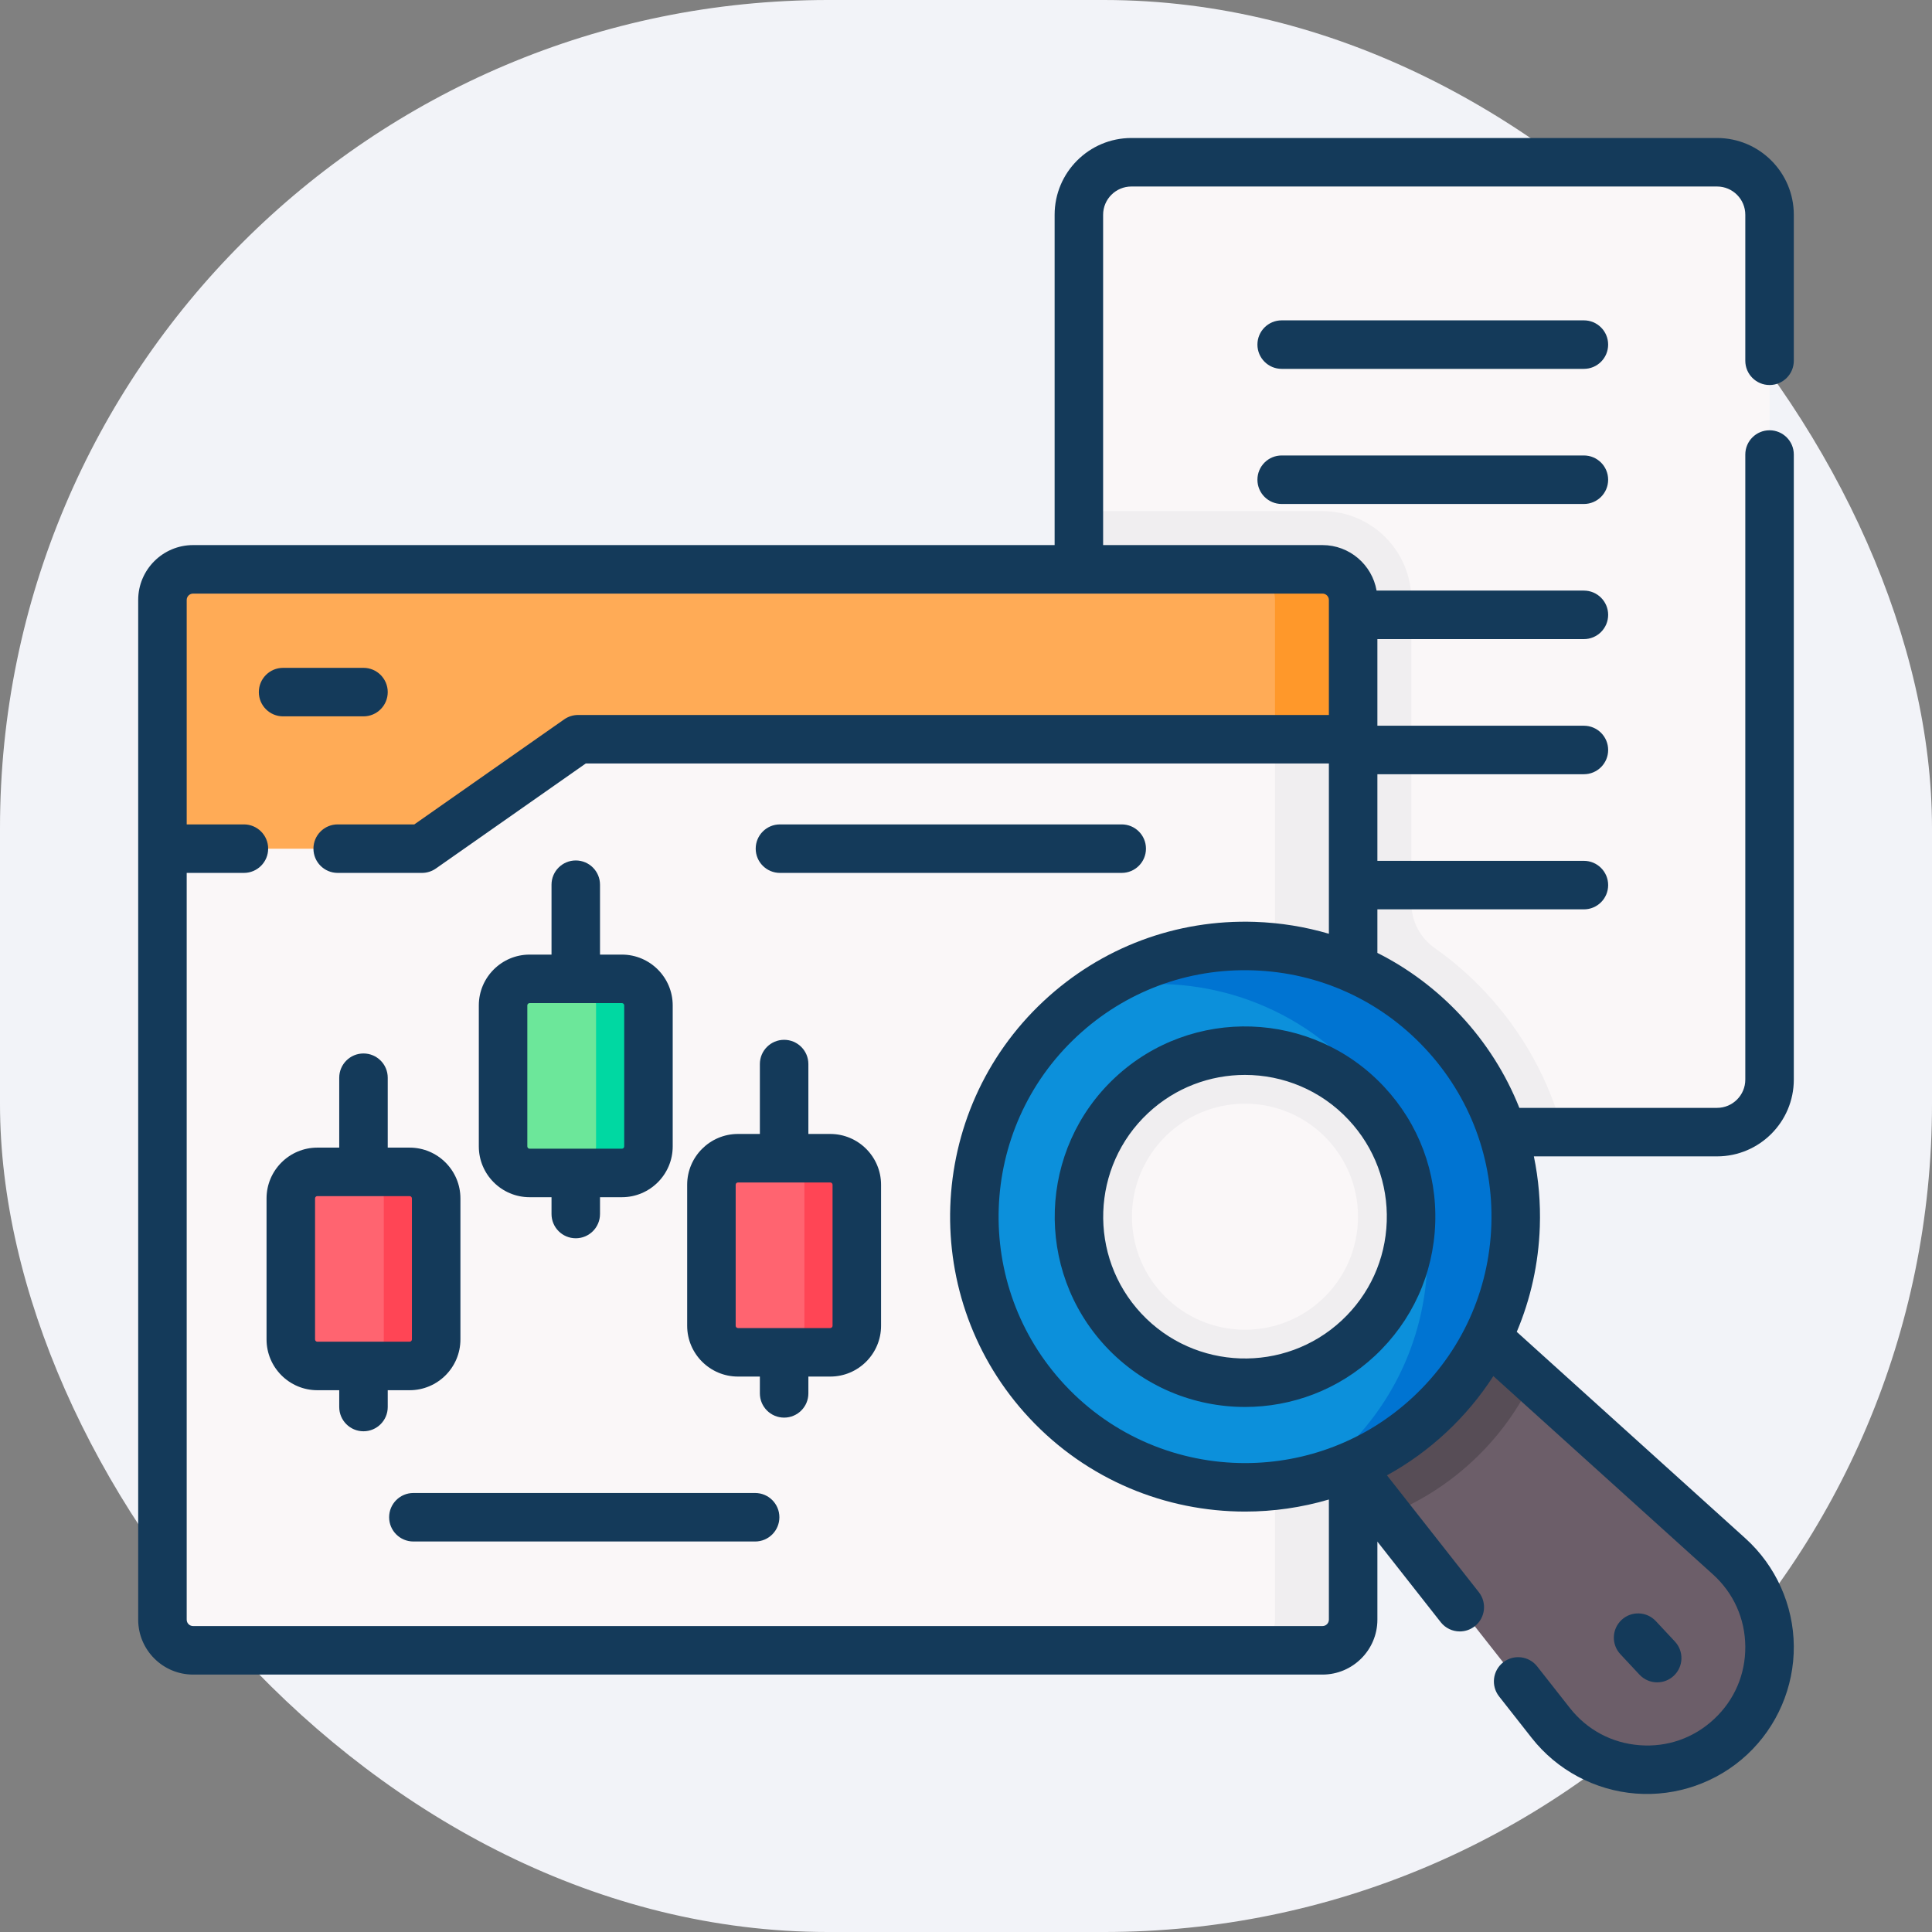
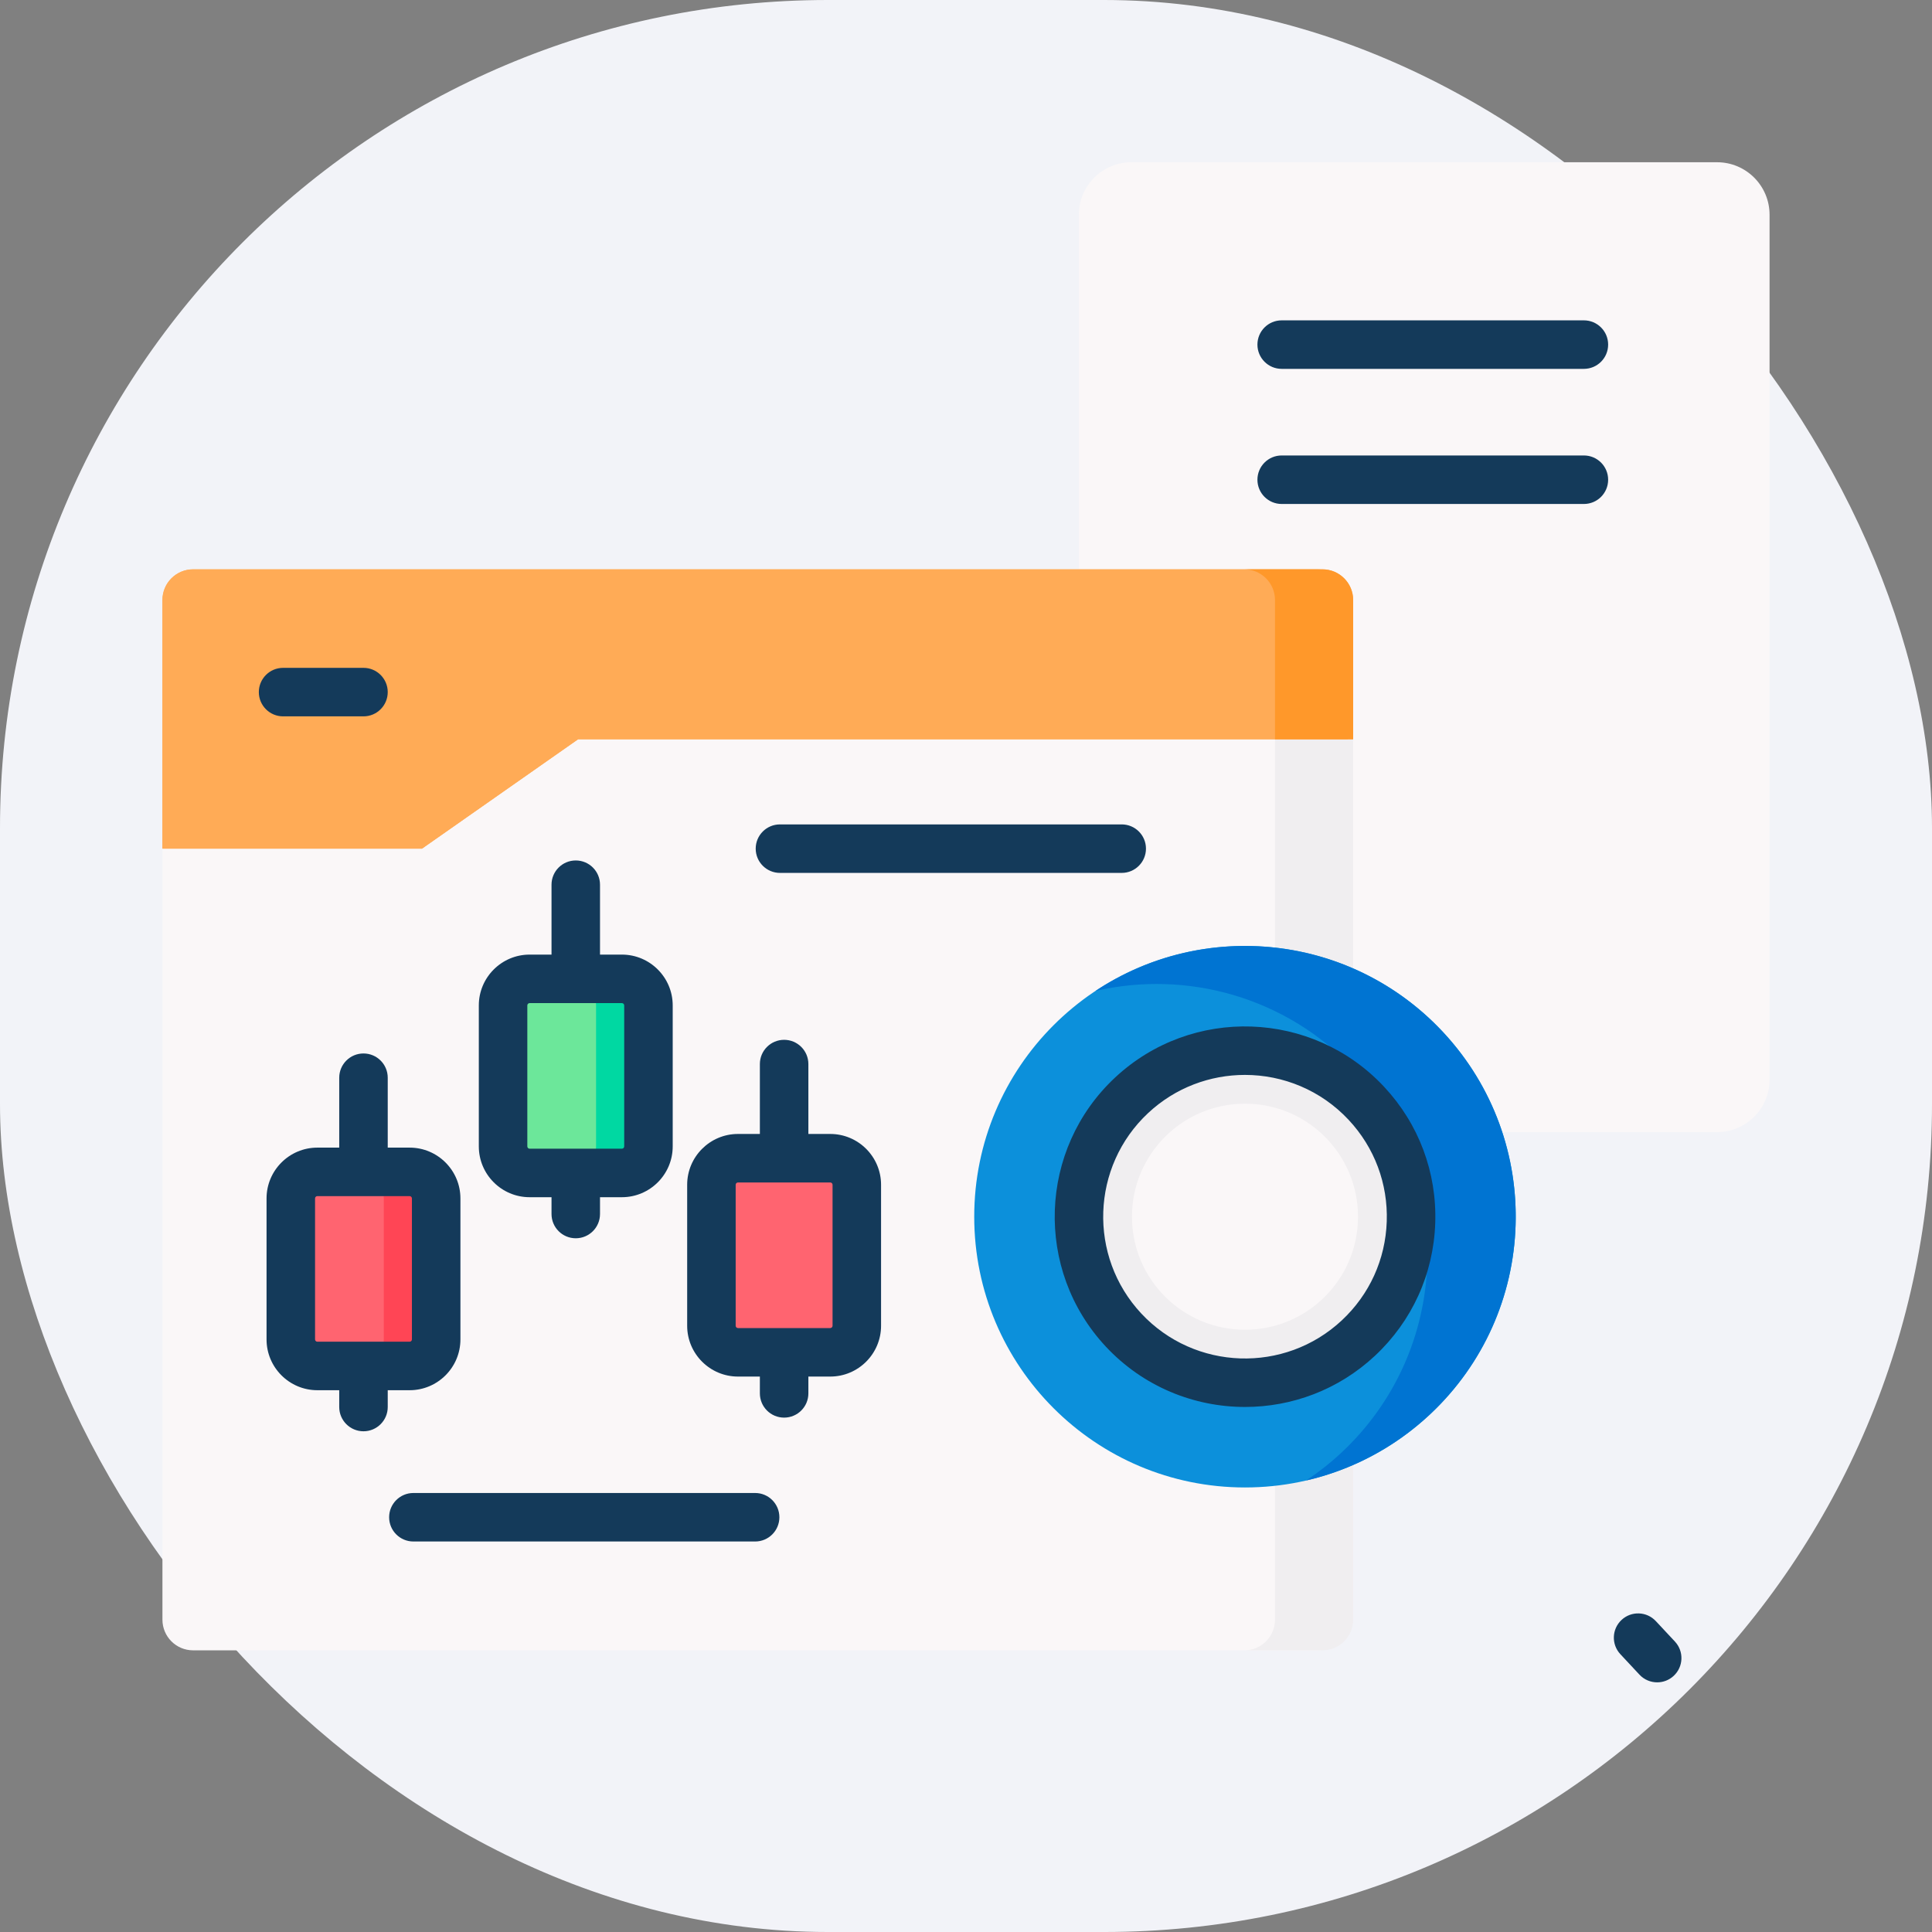
<svg xmlns="http://www.w3.org/2000/svg" width="140" height="140" viewBox="0 0 140 140" fill="none">
  <rect x="0" y="0" width="140" height="140" fill="#808080" stroke="none" />
  <rect width="140" height="140" rx="60" fill="#F2F3F8" />
  <g clip-path="url(#clip0_543_3412)">
    <path d="M124.425 82.038H81.984C79.882 82.038 78.179 80.334 78.179 78.233V15.562C78.179 13.461 79.882 11.757 81.984 11.757H124.425C126.526 11.757 128.229 13.461 128.229 15.562V78.233C128.229 80.334 126.526 82.038 124.425 82.038Z" fill="#FAF7F8" />
-     <path d="M107.638 71.897C106.519 70.699 105.285 69.629 103.961 68.697C102.902 67.952 102.271 66.741 102.271 65.446V43.478C102.271 39.922 99.388 37.039 95.832 37.039H78.179V78.233C78.179 80.334 79.882 82.037 81.984 82.037H113.264C112.271 78.285 110.361 74.813 107.638 71.897Z" fill="#F0EEF0" />
    <path d="M95.446 119.589H13.993C12.766 119.589 11.771 118.595 11.771 117.367V43.478C11.771 42.251 12.766 41.256 13.993 41.256H95.446C96.674 41.256 97.668 42.251 97.668 43.478V117.367C97.668 118.595 96.674 119.589 95.446 119.589Z" fill="#FAF7F8" />
    <path d="M95.832 41.256H90.169C91.396 41.256 92.391 42.251 92.391 43.478V117.367C92.391 118.595 91.396 119.589 90.169 119.589H95.832C97.059 119.589 98.054 118.595 98.054 117.367V43.478C98.054 42.251 97.059 41.256 95.832 41.256Z" fill="#F0EEF0" />
    <path d="M98.053 53.568H41.893L30.578 61.496H11.771V43.478C11.771 42.251 12.766 41.256 13.993 41.256H95.831C97.058 41.256 98.053 42.251 98.053 43.478V53.568Z" fill="#FFAB56" />
    <path d="M97.668 53.568H41.893L30.578 61.496H11.771V43.478C11.771 42.251 12.766 41.256 13.993 41.256H95.446C96.674 41.256 97.668 42.251 97.668 43.478V53.568Z" fill="#FFAB56" />
    <path d="M95.832 41.256H90.169C91.396 41.256 92.391 42.251 92.391 43.478V53.568H98.054V43.478C98.054 42.251 97.059 41.256 95.832 41.256Z" fill="#FF982A" />
-     <path d="M125.412 125.854C121.612 129.403 115.59 128.94 112.377 124.853L92.891 100.064L101.903 91.648L125.303 112.782C129.161 116.266 129.211 122.306 125.412 125.854Z" fill="#6C5E69" />
-     <path d="M100.526 109.777C102.761 108.899 104.871 107.593 106.733 105.854C108.595 104.115 110.042 102.099 111.071 99.929L101.903 91.648L92.89 100.064L100.526 109.777Z" fill="#574D56" />
    <path d="M90.216 107.787C101.052 107.787 109.836 99.002 109.836 88.167C109.836 77.331 101.052 68.547 90.216 68.547C79.38 68.547 70.596 77.331 70.596 88.167C70.596 99.002 79.38 107.787 90.216 107.787Z" fill="#0C90DB" />
    <path d="M79.383 71.807C85.985 70.282 93.198 72.223 98.155 77.531C105.551 85.451 105.126 97.866 97.207 105.262C96.398 106.017 95.542 106.689 94.649 107.282C97.896 106.532 100.996 104.945 103.607 102.506C111.526 95.111 111.951 82.695 104.555 74.776C97.915 67.665 87.229 66.598 79.383 71.807Z" fill="#0074D2" />
    <path d="M90.216 100.204C96.864 100.204 102.253 94.814 102.253 88.167C102.253 81.519 96.864 76.13 90.216 76.13C83.568 76.13 78.179 81.519 78.179 88.167C78.179 94.814 83.568 100.204 90.216 100.204Z" fill="#F0EEF0" />
    <path d="M90.216 96.357C94.74 96.357 98.407 92.691 98.407 88.167C98.407 83.644 94.74 79.977 90.216 79.977C85.693 79.977 82.026 83.644 82.026 88.167C82.026 92.691 85.693 96.357 90.216 96.357Z" fill="#FAF7F8" />
    <path d="M29.081 98.983H22.996C21.934 98.983 21.073 98.122 21.073 97.059V86.841C21.073 85.779 21.934 84.918 22.996 84.918H29.081C30.143 84.918 31.005 85.779 31.005 86.841V97.059C31.005 98.122 30.143 98.983 29.081 98.983Z" fill="#FF6470" />
    <path d="M29.684 84.918H25.887C26.95 84.918 27.811 85.779 27.811 86.841V97.059C27.811 98.122 26.95 98.983 25.887 98.983H29.684C30.746 98.983 31.607 98.122 31.607 97.059V86.841C31.607 85.779 30.746 84.918 29.684 84.918Z" fill="#FF4555" />
    <path d="M44.463 84.997H38.379C37.316 84.997 36.455 84.136 36.455 83.073V72.855C36.455 71.793 37.316 70.932 38.379 70.932H44.463C45.526 70.932 46.387 71.793 46.387 72.855V83.073C46.387 84.136 45.526 84.997 44.463 84.997Z" fill="#6CE79A" />
    <path d="M45.066 70.932H41.27C42.332 70.932 43.193 71.793 43.193 72.855V83.073C43.193 84.136 42.332 84.997 41.27 84.997H45.066C46.128 84.997 46.989 84.136 46.989 83.073V72.855C46.99 71.793 46.128 70.932 45.066 70.932Z" fill="#00D8A2" />
    <path d="M59.562 97.993H53.477C52.414 97.993 51.553 97.132 51.553 96.07V85.852C51.553 84.789 52.414 83.928 53.477 83.928H59.562C60.624 83.928 61.485 84.789 61.485 85.852V96.07C61.485 97.132 60.624 97.993 59.562 97.993Z" fill="#FF6470" />
-     <path d="M60.164 83.928H56.368C57.43 83.928 58.291 84.789 58.291 85.852V96.07C58.291 97.132 57.43 97.993 56.368 97.993H60.164C61.227 97.993 62.088 97.132 62.088 96.07V85.852C62.088 84.789 61.227 83.928 60.164 83.928Z" fill="#FF4555" />
    <path d="M114.775 23.214H92.875C91.904 23.214 91.118 24 91.118 24.971C91.118 25.942 91.904 26.729 92.875 26.729H114.775C115.746 26.729 116.532 25.942 116.532 24.971C116.532 24 115.746 23.214 114.775 23.214Z" fill="#143A5A" />
    <path d="M114.775 33.005H92.875C91.904 33.005 91.118 33.792 91.118 34.763C91.118 35.734 91.904 36.52 92.875 36.52H114.775C115.746 36.52 116.532 35.734 116.532 34.763C116.532 33.792 115.746 33.005 114.775 33.005Z" fill="#143A5A" />
-     <path d="M129.986 119.279C129.961 116.311 128.683 113.467 126.48 111.477L109.91 96.511C110.918 94.13 111.49 91.559 111.581 88.897C111.64 87.162 111.493 85.452 111.15 83.795H124.424C127.491 83.795 129.986 81.3 129.986 78.233V32.938C129.986 31.967 129.199 31.18 128.228 31.18C127.258 31.18 126.471 31.967 126.471 32.938V78.233C126.471 79.362 125.553 80.28 124.424 80.28H110.097C109.125 77.831 107.692 75.56 105.84 73.576C104.083 71.695 102.044 70.174 99.811 69.051V65.895H114.775C115.746 65.895 116.533 65.108 116.533 64.137C116.533 63.167 115.746 62.38 114.775 62.38H99.811V56.103H114.775C115.746 56.103 116.533 55.317 116.533 54.346C116.533 53.375 115.746 52.589 114.775 52.589H99.811V46.312H114.775C115.746 46.312 116.533 45.525 116.533 44.554C116.533 43.584 115.746 42.797 114.775 42.797H99.752C99.428 40.926 97.793 39.499 95.831 39.499H79.936V15.562C79.936 14.433 80.855 13.515 81.983 13.515H124.424C125.553 13.515 126.471 14.433 126.471 15.562V26.142C126.471 27.113 127.258 27.9 128.228 27.9C129.199 27.9 129.986 27.113 129.986 26.142V15.562C129.986 12.495 127.491 10 124.424 10H81.984C78.917 10 76.422 12.495 76.422 15.562V39.499H13.993C11.799 39.499 10.014 41.284 10.014 43.478V117.367C10.014 119.561 11.799 121.346 13.993 121.346H95.831C98.025 121.346 99.811 119.561 99.811 117.367V111.711L104.4 117.549C104.746 117.99 105.262 118.22 105.782 118.22C106.162 118.22 106.545 118.097 106.867 117.844C107.63 117.244 107.763 116.139 107.163 115.377L100.505 106.907C102.031 106.07 103.477 105.031 104.806 103.79C106.123 102.561 107.264 101.192 108.214 99.716L124.124 114.085C125.621 115.437 126.454 117.292 126.471 119.308C126.488 121.325 125.685 123.193 124.211 124.569C122.738 125.946 120.82 126.621 118.808 126.464C116.798 126.31 115.004 125.352 113.757 123.766L111.392 120.757C110.792 119.993 109.688 119.861 108.924 120.461C108.161 121.061 108.029 122.165 108.629 122.929L110.994 125.938C112.829 128.272 115.579 129.741 118.539 129.968C121.468 130.194 124.42 129.183 126.61 127.138C128.78 125.112 130.011 122.248 129.986 119.279ZM95.831 117.831H13.993C13.737 117.831 13.529 117.623 13.529 117.367V63.254H17.675C18.645 63.254 19.432 62.467 19.432 61.496C19.432 60.525 18.645 59.739 17.675 59.739H13.529V43.478C13.529 43.222 13.737 43.014 13.993 43.014H95.831C96.087 43.014 96.296 43.222 96.296 43.478V51.81H41.892C41.532 51.81 41.18 51.921 40.884 52.128L30.023 59.739H24.47C23.5 59.739 22.713 60.525 22.713 61.496C22.713 62.467 23.5 63.254 24.47 63.254H30.578C30.939 63.254 31.291 63.142 31.586 62.936L42.447 55.325H96.296V67.663C94.578 67.157 92.784 66.865 90.946 66.802C85.245 66.609 79.799 68.646 75.625 72.543C67.01 80.589 66.547 94.143 74.592 102.757C78.795 107.258 84.502 109.534 90.223 109.534C92.268 109.534 94.315 109.243 96.296 108.659V117.367C96.296 117.623 96.087 117.831 95.831 117.831ZM102.407 101.222C98.969 104.432 94.592 106.021 90.222 106.021C85.442 106.02 80.673 104.119 77.161 100.358C70.439 93.16 70.826 81.834 78.025 75.112C81.498 71.868 86.036 70.152 90.827 70.315C95.595 70.478 100.015 72.488 103.271 75.975C106.527 79.462 108.231 84.008 108.068 88.777C107.905 93.546 105.895 97.965 102.407 101.222Z" fill="#143A5A" />
    <path d="M80.801 78.085C75.242 83.277 74.943 92.023 80.134 97.582C82.847 100.486 86.529 101.954 90.22 101.954C93.594 101.954 96.976 100.727 99.631 98.248C102.324 95.734 103.876 92.32 104.002 88.638C104.128 84.956 102.812 81.445 100.297 78.752C95.106 73.193 86.359 72.893 80.801 78.085ZM100.489 88.518C100.396 91.262 99.239 93.805 97.232 95.679C93.089 99.548 86.572 99.325 82.703 95.183C78.835 91.04 79.057 84.523 83.2 80.654C85.178 78.806 87.698 77.892 90.213 77.892C92.963 77.892 95.708 78.987 97.729 81.151C99.603 83.158 100.583 85.774 100.489 88.518Z" fill="#143A5A" />
    <path d="M120.086 121.909C120.516 121.909 120.946 121.753 121.285 121.436C121.995 120.774 122.033 119.662 121.37 118.952L119.988 117.472C119.326 116.762 118.213 116.724 117.504 117.386C116.794 118.049 116.756 119.161 117.419 119.87L118.801 121.351C119.147 121.722 119.616 121.909 120.086 121.909Z" fill="#143A5A" />
    <path d="M26.34 51.91C27.31 51.91 28.097 51.123 28.097 50.152C28.097 49.182 27.31 48.395 26.34 48.395H20.514C19.543 48.395 18.756 49.182 18.756 50.152C18.756 51.123 19.543 51.91 20.514 51.91H26.34Z" fill="#143A5A" />
    <path d="M29.683 100.74C31.713 100.74 33.364 99.089 33.364 97.059V86.842C33.364 84.812 31.713 83.161 29.683 83.161H28.097V78.096C28.097 77.125 27.31 76.338 26.34 76.338C25.369 76.338 24.582 77.125 24.582 78.096V83.161H22.996C20.966 83.161 19.315 84.812 19.315 86.842V97.059C19.315 99.089 20.966 100.74 22.996 100.74H24.582V101.959C24.582 102.929 25.369 103.716 26.34 103.716C27.31 103.716 28.097 102.929 28.097 101.959V100.74H29.683ZM22.83 97.059V86.842C22.83 86.75 22.904 86.675 22.996 86.675H29.683C29.775 86.675 29.849 86.75 29.849 86.842V97.059C29.849 97.151 29.775 97.225 29.683 97.225H22.996C22.904 97.225 22.83 97.151 22.83 97.059Z" fill="#143A5A" />
    <path d="M38.378 86.754H39.965V87.972C39.965 88.943 40.751 89.73 41.722 89.73C42.693 89.73 43.479 88.943 43.479 87.972V86.754H45.066C47.095 86.754 48.747 85.103 48.747 83.073V72.856C48.747 70.826 47.095 69.174 45.066 69.174H43.479V64.109C43.479 63.139 42.693 62.352 41.722 62.352C40.751 62.352 39.965 63.139 39.965 64.109V69.174H38.378C36.349 69.174 34.697 70.826 34.697 72.855V83.073C34.697 85.103 36.349 86.754 38.378 86.754ZM38.212 72.855C38.212 72.764 38.287 72.689 38.378 72.689H45.066C45.157 72.689 45.232 72.764 45.232 72.855V83.073C45.232 83.165 45.157 83.239 45.066 83.239H38.378C38.287 83.239 38.212 83.165 38.212 83.073V72.855Z" fill="#143A5A" />
    <path d="M60.164 82.171H58.578V77.106C58.578 76.135 57.791 75.349 56.82 75.349C55.85 75.349 55.063 76.135 55.063 77.106V82.171H53.476C51.447 82.171 49.795 83.822 49.795 85.852V96.07C49.795 98.099 51.447 99.751 53.476 99.751H55.063V100.969C55.063 101.94 55.85 102.726 56.82 102.726C57.791 102.726 58.578 101.94 58.578 100.969V99.751H60.164C62.194 99.751 63.845 98.099 63.845 96.07V85.852C63.845 83.822 62.194 82.171 60.164 82.171ZM60.33 96.07C60.33 96.161 60.255 96.236 60.164 96.236H53.476C53.385 96.236 53.31 96.161 53.31 96.07V85.852C53.31 85.76 53.385 85.686 53.476 85.686H60.164C60.255 85.686 60.33 85.76 60.33 85.852V96.07Z" fill="#143A5A" />
    <path d="M54.72 108.188H29.956C28.985 108.188 28.198 108.975 28.198 109.945C28.198 110.916 28.985 111.703 29.956 111.703H54.72C55.691 111.703 56.477 110.916 56.477 109.945C56.477 108.975 55.691 108.188 54.72 108.188Z" fill="#143A5A" />
    <path d="M56.519 63.254H81.283C82.254 63.254 83.041 62.467 83.041 61.496C83.041 60.525 82.254 59.739 81.283 59.739H56.519C55.548 59.739 54.761 60.525 54.761 61.496C54.761 62.467 55.548 63.254 56.519 63.254Z" fill="#143A5A" />
  </g>
  <defs>
    <clipPath id="clip0_543_3412">
      <rect width="120" height="120" fill="white" transform="translate(10 10)" />
    </clipPath>
  </defs>
</svg>